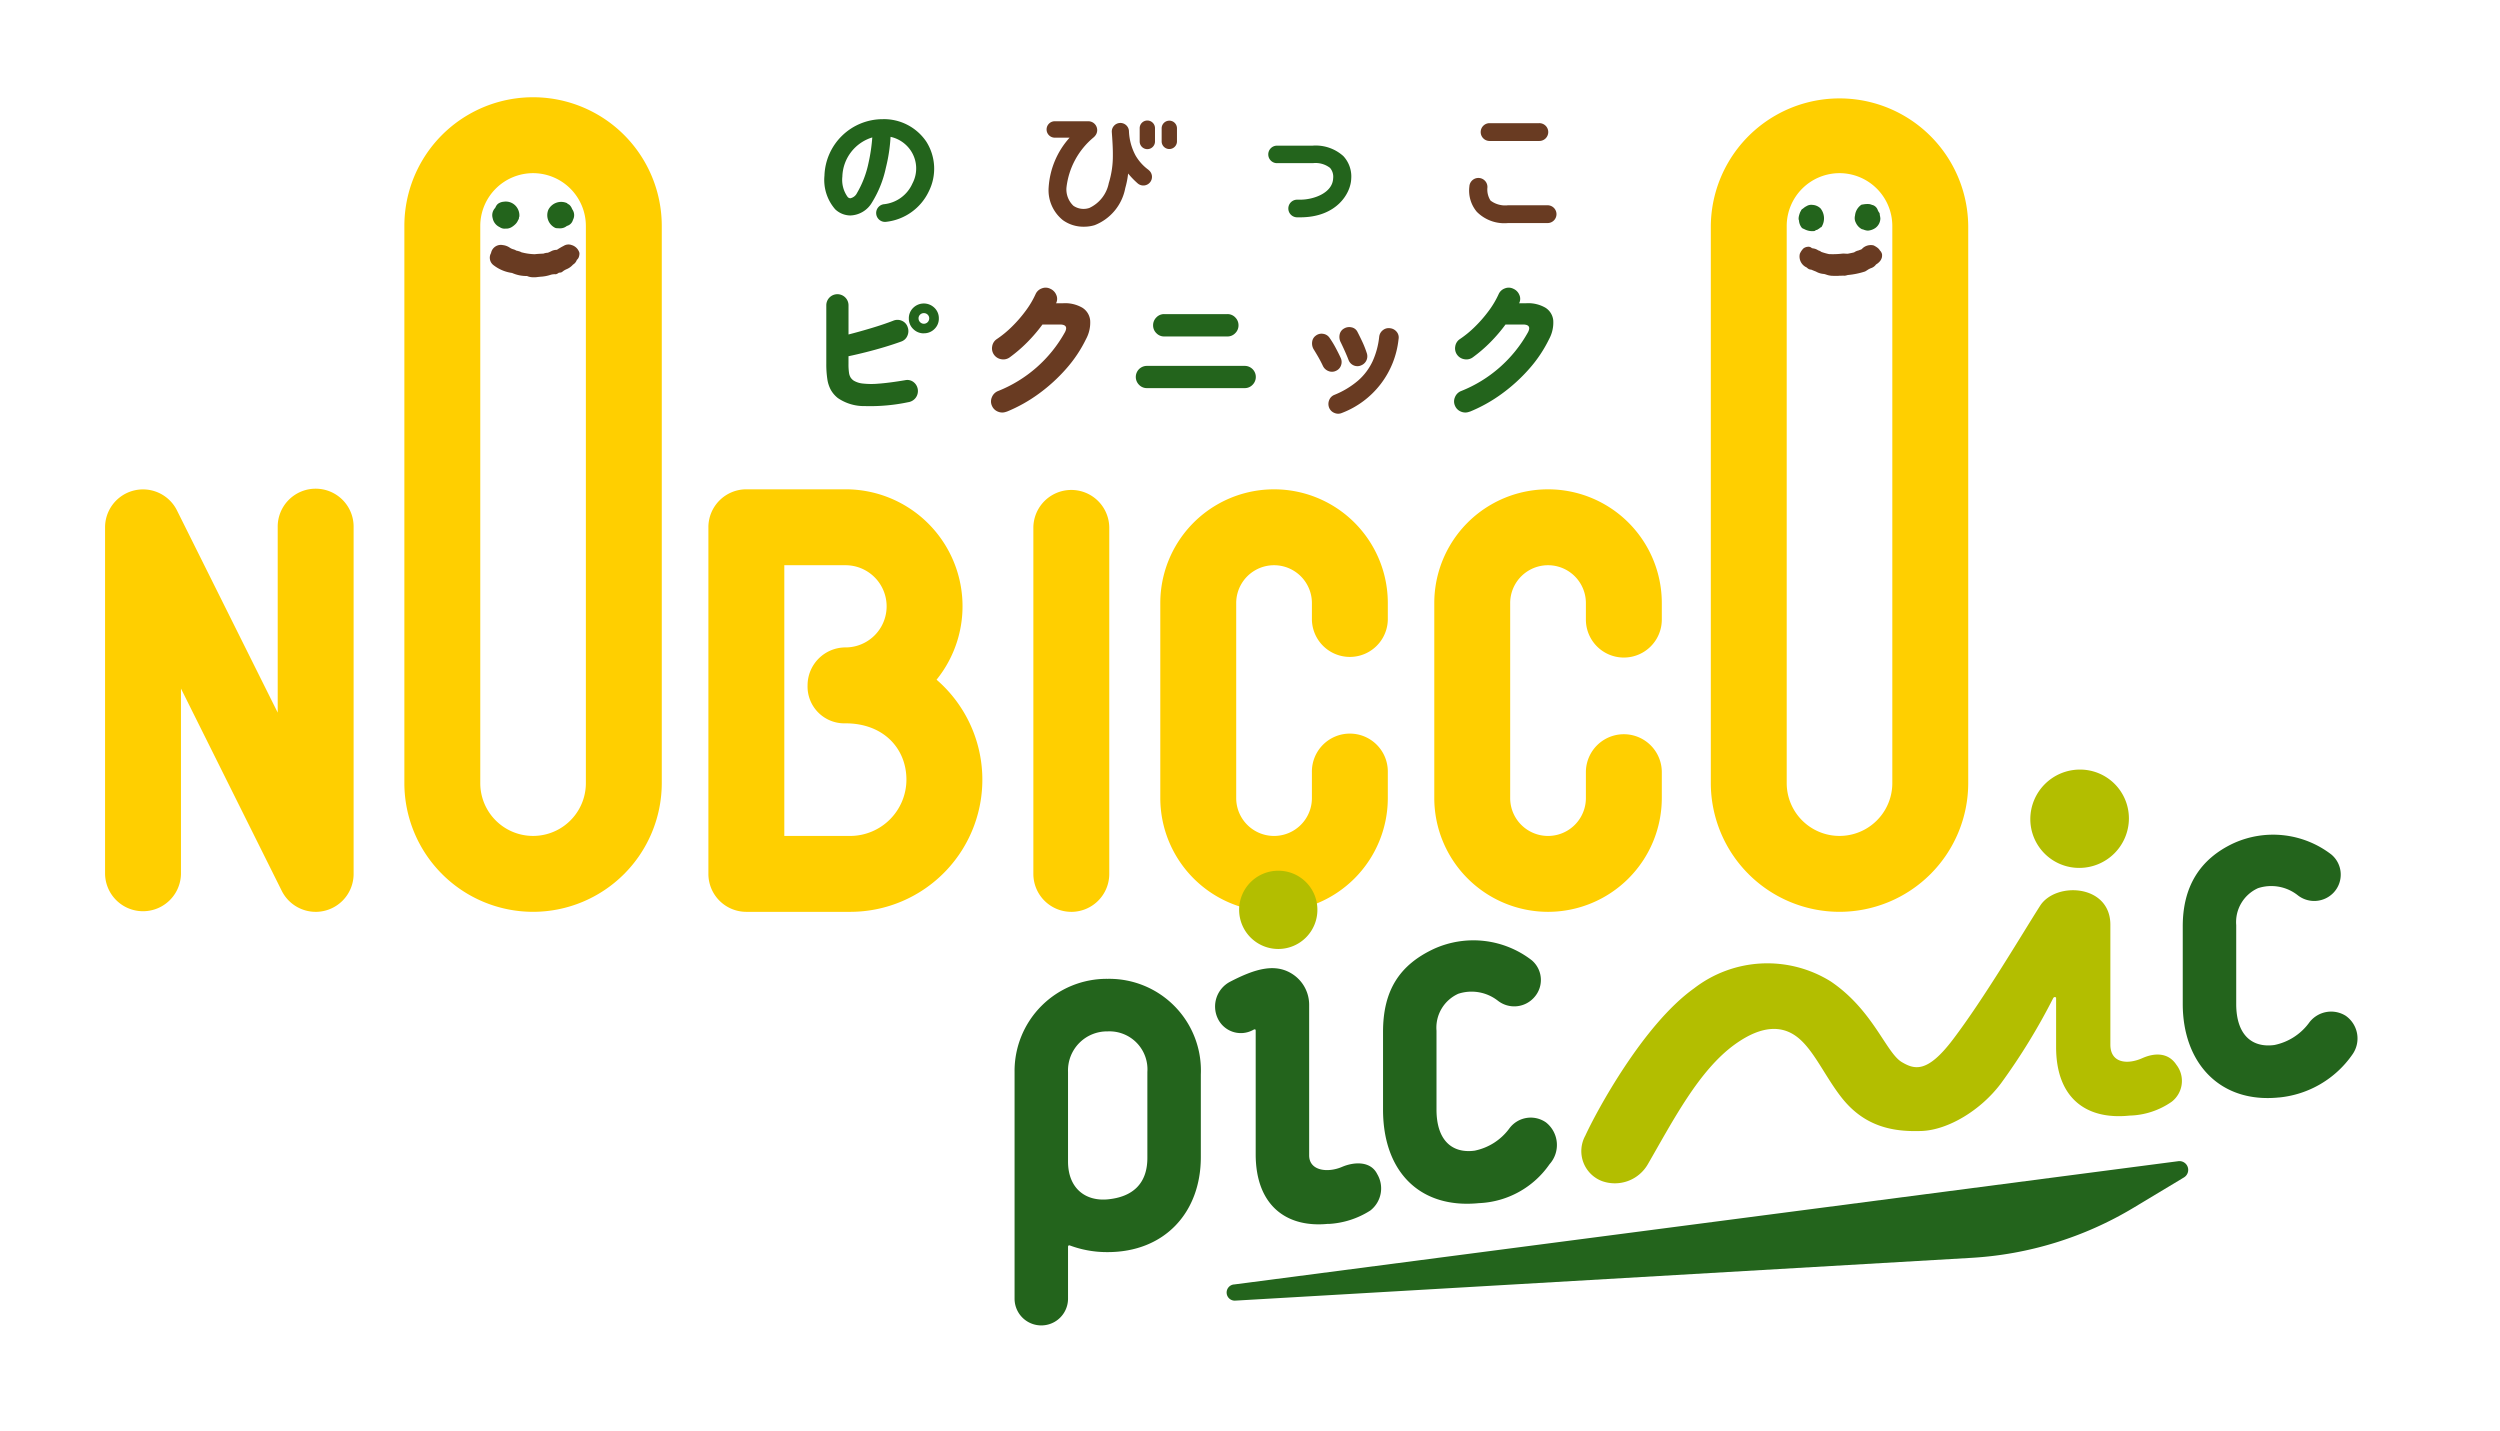
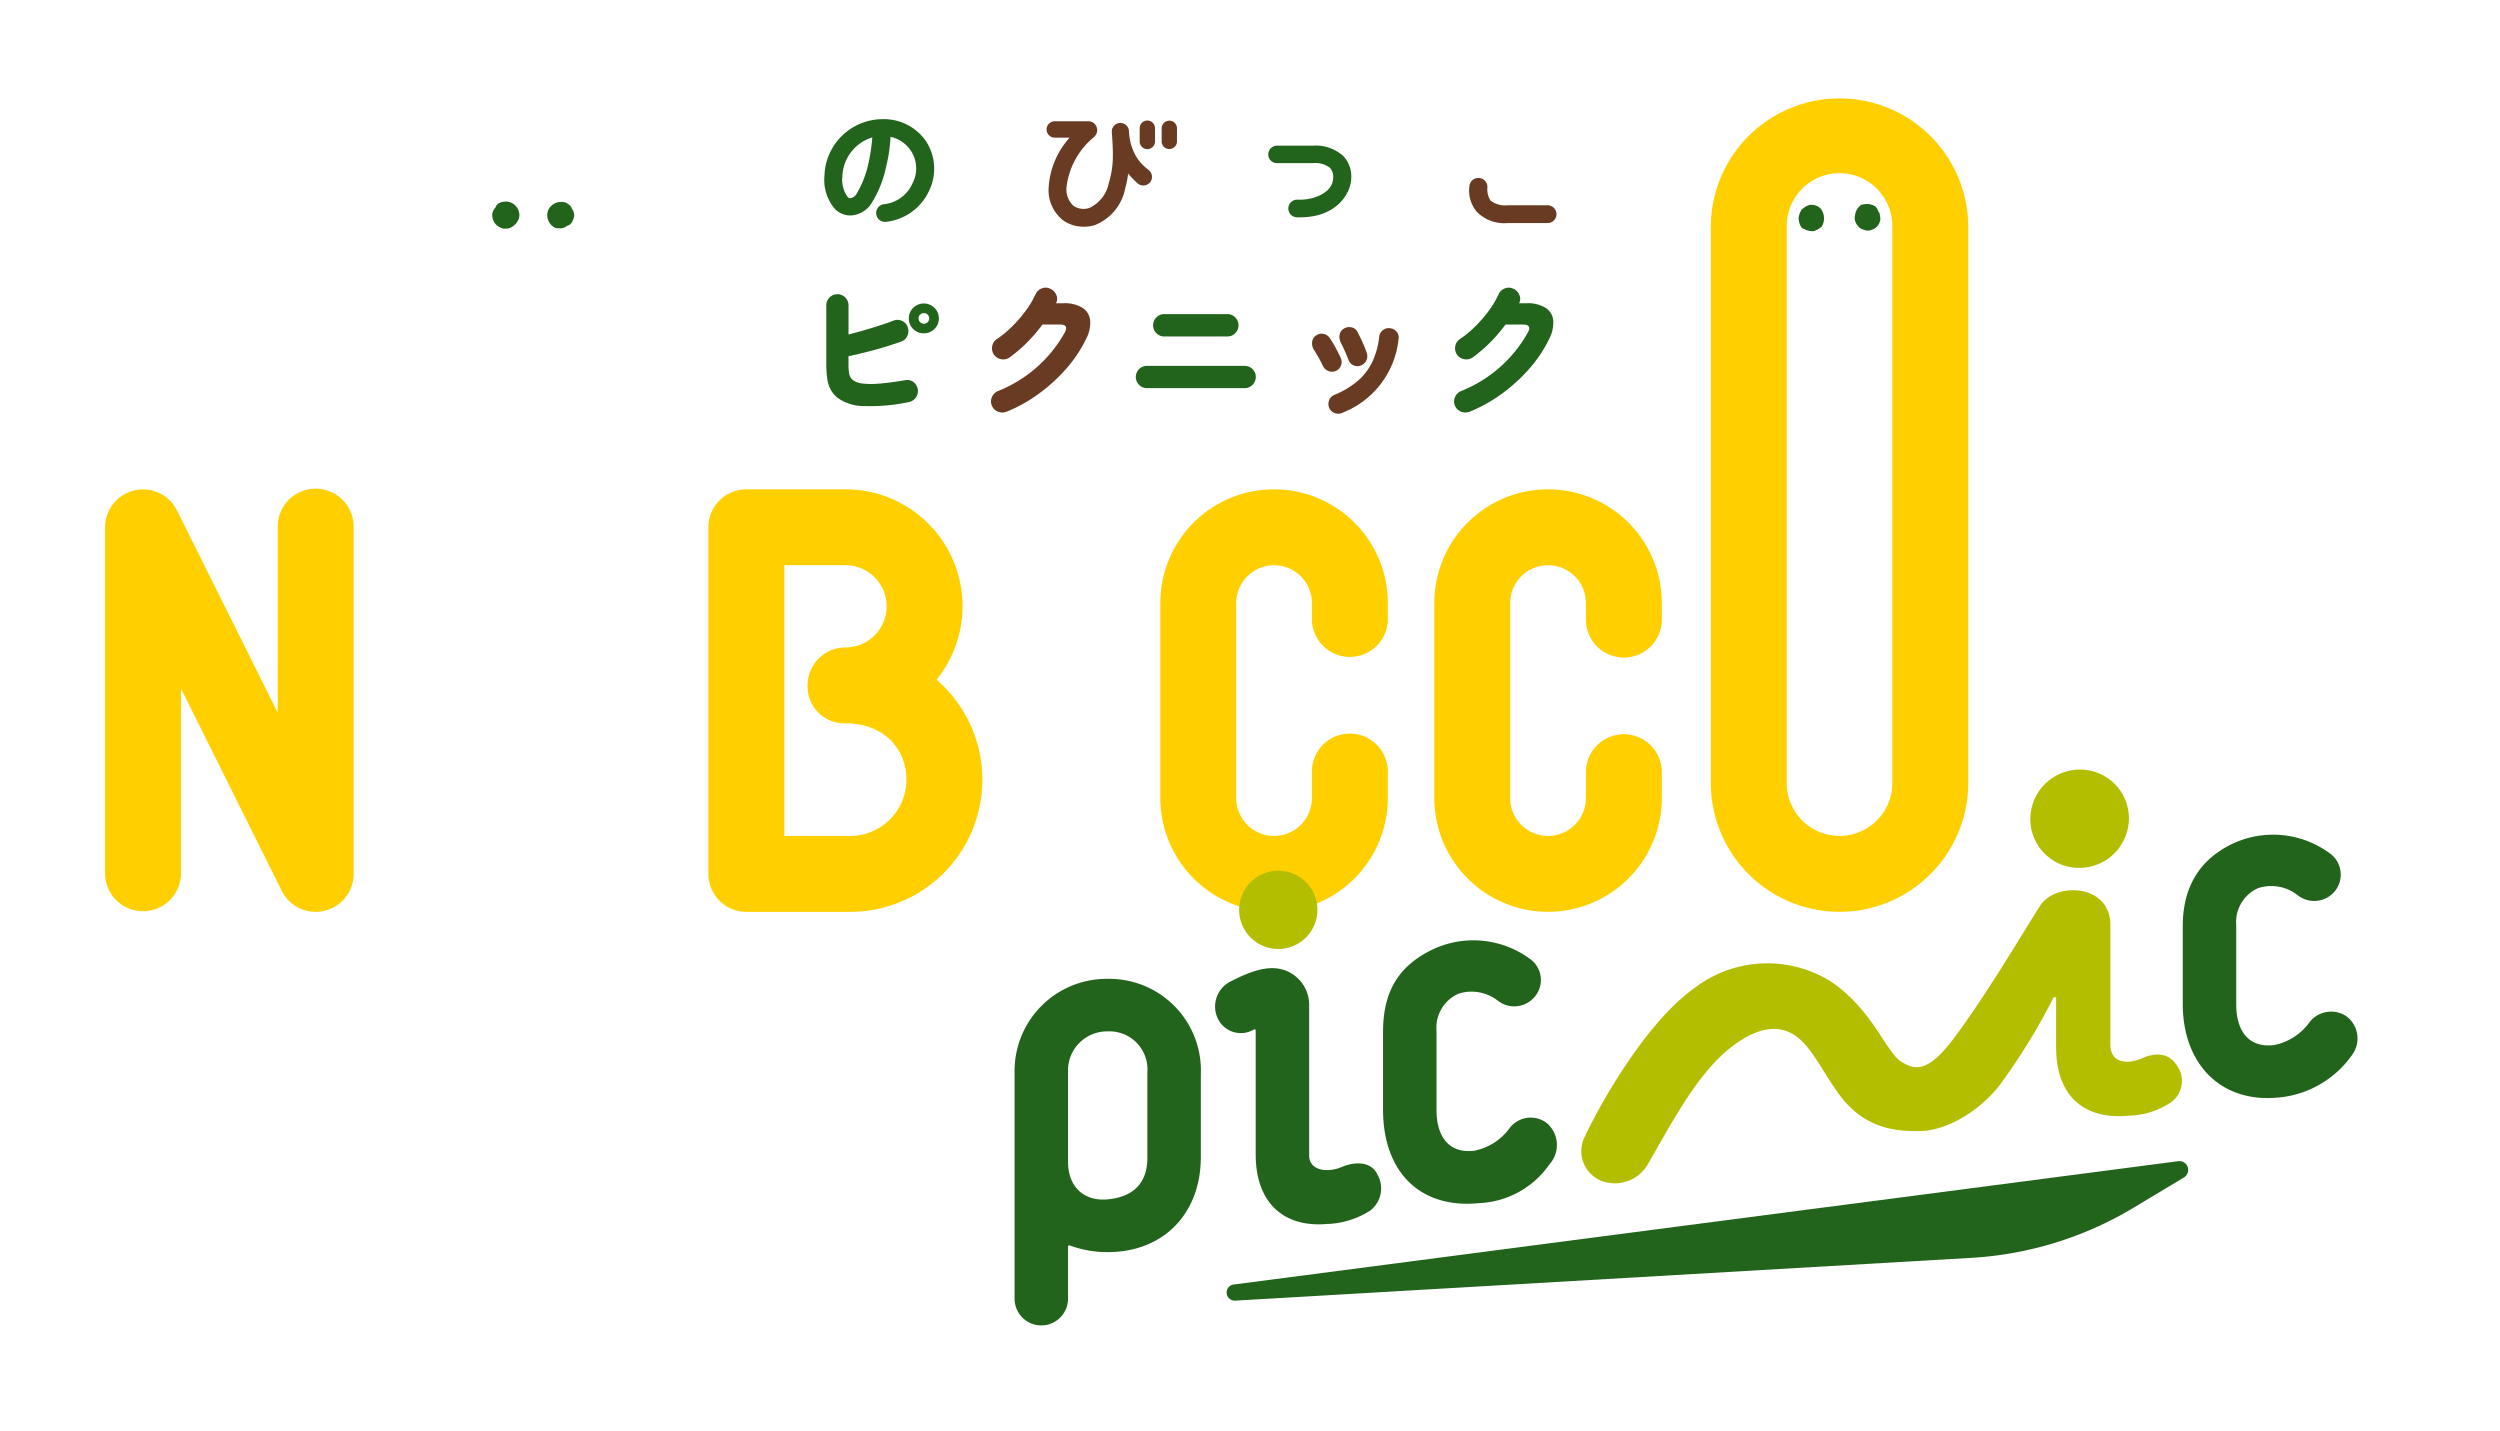
<svg xmlns="http://www.w3.org/2000/svg" id="グループ_136" data-name="グループ 136" width="240.001" height="137.393" viewBox="0 0 240.001 137.393">
  <defs>
    <clipPath id="clip-path">
      <rect id="長方形_99" data-name="長方形 99" width="240.001" height="137.393" fill="none" />
    </clipPath>
  </defs>
  <g id="グループ_135" data-name="グループ 135" clip-path="url(#clip-path)">
    <path id="パス_366" data-name="パス 366" d="M160.45,113.979A11.224,11.224,0,0,0,151.712,95.7h-9.521a3.643,3.643,0,0,0-3.644,3.644V132.62a3.643,3.643,0,0,0,3.644,3.643h9.962a12.684,12.684,0,0,0,8.3-22.284m-8.3,15h-6.318V102.988h5.877a3.945,3.945,0,0,1,0,7.891,3.643,3.643,0,0,0-3.644,3.643,3.531,3.531,0,0,0,3.644,3.644c3.653,0,5.846,2.424,5.846,5.405a5.412,5.412,0,0,1-5.406,5.406" transform="translate(-70.541 -48.726)" fill="#ffcf00" />
    <path id="パス_367" data-name="パス 367" d="M40.77,136.263a3.643,3.643,0,0,1-3.26-2.019l-9.674-19.417V132.62a3.644,3.644,0,0,1-7.287,0V99.345a3.643,3.643,0,0,1,6.9-1.625l9.674,19.417V99.345a3.644,3.644,0,1,1,7.287,0V132.62a3.643,3.643,0,0,1-3.645,3.644" transform="translate(-10.463 -48.726)" fill="#ffcf00" />
-     <path id="パス_368" data-name="パス 368" d="M91.441,97.222A12.369,12.369,0,0,1,79.086,84.866V31.378a12.355,12.355,0,0,1,24.711,0V84.866A12.37,12.37,0,0,1,91.441,97.222m0-70.913a5.075,5.075,0,0,0-5.068,5.069V84.866a5.069,5.069,0,1,0,10.138,0V31.378a5.075,5.075,0,0,0-5.069-5.069" transform="translate(-40.267 -9.686)" fill="#ffcf00" />
    <path id="パス_369" data-name="パス 369" d="M346.955,97.222A12.37,12.37,0,0,1,334.6,84.866V31.378a12.356,12.356,0,0,1,24.711,0V84.866a12.37,12.37,0,0,1-12.356,12.356m0-70.913a5.075,5.075,0,0,0-5.069,5.069V84.866a5.069,5.069,0,1,0,10.138,0V31.378a5.075,5.075,0,0,0-5.069-5.069" transform="translate(-170.361 -9.686)" fill="#ffcf00" />
    <path id="パス_370" data-name="パス 370" d="M291.438,136.263a10.934,10.934,0,0,1-10.921-10.92V106.622a10.921,10.921,0,0,1,21.842,0v1.585a3.644,3.644,0,0,1-7.288,0v-1.585a3.634,3.634,0,1,0-7.268,0v18.721a3.634,3.634,0,1,0,7.268,0v-2.487a3.644,3.644,0,0,1,7.288,0v2.487a10.934,10.934,0,0,1-10.921,10.92" transform="translate(-142.825 -48.726)" fill="#ffcf00" />
    <path id="パス_371" data-name="パス 371" d="M237.852,136.263a10.934,10.934,0,0,1-10.921-10.92V106.622a10.921,10.921,0,0,1,21.842,0v1.585a3.644,3.644,0,0,1-7.287,0v-1.585a3.634,3.634,0,1,0-7.268,0v18.721a3.634,3.634,0,0,0,7.268,0v-2.487a3.644,3.644,0,1,1,7.287,0v2.487a10.933,10.933,0,0,1-10.921,10.92" transform="translate(-115.542 -48.726)" fill="#ffcf00" />
-     <path id="パス_372" data-name="パス 372" d="M205.749,136.263a3.644,3.644,0,0,1-3.644-3.644V99.345a3.644,3.644,0,0,1,7.287,0V132.62a3.644,3.644,0,0,1-3.644,3.644" transform="translate(-102.902 -48.726)" fill="#ffcf00" />
    <path id="パス_373" data-name="パス 373" d="M352.092,42.27a.213.213,0,0,0,.07.05l.2.092a1.6,1.6,0,0,0,.88.167h.006a.232.232,0,0,0,.184-.1.317.317,0,0,0,.219-.085.565.565,0,0,0,.2-.151.218.218,0,0,0,.175-.146,1.537,1.537,0,0,0-.138-1.687,1.206,1.206,0,0,0-.772-.345.877.877,0,0,0-.593.128,1.3,1.3,0,0,0-.279.186c-.041.031-.077.06-.1.074h0a.271.271,0,0,0-.143.2.217.217,0,0,0-.054.063s-.265.589-.134.846a.088.088,0,0,0,.009.016l-.009,0a1.237,1.237,0,0,0,.275.689" transform="translate(-179.109 -20.395)" fill="#23641c" />
    <path id="パス_374" data-name="パス 374" d="M363.451,42.32a.23.23,0,0,0,.065.011l.068.024a1.331,1.331,0,0,0,.406.1.392.392,0,0,0,.073-.006,1.466,1.466,0,0,0,.671-.254,1.165,1.165,0,0,0,.471-.909,2.03,2.03,0,0,0-.038-.252,1.019,1.019,0,0,1-.024-.16.221.221,0,0,0-.047-.143,1.027,1.027,0,0,1-.142-.251.773.773,0,0,0-.441-.466.215.215,0,0,0-.085-.019l-.037-.015a.86.86,0,0,0-.252-.072,2.115,2.115,0,0,0-.553.025l-.135.02a.215.215,0,0,0-.11.046,1.422,1.422,0,0,0-.57,1.013.951.951,0,0,0,.079.682,1.311,1.311,0,0,0,.6.631" transform="translate(-184.689 -20.314)" fill="#23641c" />
-     <path id="パス_375" data-name="パス 375" d="M359.837,48.753a.558.558,0,0,0-.173-.288.865.865,0,0,0-.212-.249,2.114,2.114,0,0,0-.365-.23.3.3,0,0,0-.093-.03,1.18,1.18,0,0,0-1,.287.536.536,0,0,1-.107.1,1.172,1.172,0,0,1-.131.052c-.053.02-.105.039-.145.057a1.2,1.2,0,0,0-.4.165l-.021.018c-.074.024-.548.122-.616.132a2.16,2.16,0,0,1-.225-.007c-.073,0-.142-.008-.184-.008-.026,0-.061,0-.16.011a7.7,7.7,0,0,1-1.241.04,6.326,6.326,0,0,1-.729-.207.922.922,0,0,0-.133-.086,1.012,1.012,0,0,0-.119-.049.555.555,0,0,1-.063-.025,1.126,1.126,0,0,0-.516-.185l-.09-.028a.441.441,0,0,0-.334-.124.8.8,0,0,0-.458.155,1.628,1.628,0,0,0-.352.523,1.15,1.15,0,0,0,.658,1.31.479.479,0,0,1,.037.033.8.8,0,0,0,.155.115.6.6,0,0,0,.251.062c.064.031.285.12.406.168l.034.012a1.783,1.783,0,0,0,.791.236c.071.017.14.039.209.061a1.923,1.923,0,0,0,.507.11c.03,0,.231.012.428.012.1,0,.2,0,.277-.01s.15,0,.231-.006a1.762,1.762,0,0,1,.3,0,1.172,1.172,0,0,0,.238-.046c.032-.009.063-.018.088-.023a7.453,7.453,0,0,0,1.657-.341c.066-.038.132-.08.2-.122a1.563,1.563,0,0,1,.392-.205.928.928,0,0,0,.456-.345l.018-.011a1.3,1.3,0,0,0,.278-.215.96.96,0,0,0,.272-.475,1.129,1.129,0,0,0,0-.345" transform="translate(-179.185 -24.41)" fill="#693b22" />
    <path id="パス_376" data-name="パス 376" d="M97,41.9a.8.8,0,0,0,.56.14c.044,0,.084,0,.119,0H97.7a1.03,1.03,0,0,0,.4-.119,1.858,1.858,0,0,0,.345-.252,1.155,1.155,0,0,0,.318-.443.4.4,0,0,0,.086-.271.221.221,0,0,0,.035-.094,1.345,1.345,0,0,0-.228-.843,1.288,1.288,0,0,0-1.271-.56,1.083,1.083,0,0,0-.554.2.836.836,0,0,0-.221.3c-.017.033-.033.066-.052.1a1.012,1.012,0,0,0-.238.974A1.19,1.19,0,0,0,97,41.9" transform="translate(-49.025 -20.093)" fill="#23641c" />
    <path id="パス_377" data-name="パス 377" d="M107.787,41.991a.42.42,0,0,0,.144.034c.086.006.179.012.272.012a1.013,1.013,0,0,0,.708-.227.817.817,0,0,0,.581-.571l.032-.072a.947.947,0,0,0-.083-.935c-.009-.016-.024-.046-.041-.08a.975.975,0,0,0-.249-.369.312.312,0,0,0-.15-.077.219.219,0,0,0-.131-.109,1.379,1.379,0,0,0-1.739.665,1.356,1.356,0,0,0,.655,1.73" transform="translate(-54.491 -20.119)" fill="#23641c" />
-     <path id="パス_378" data-name="パス 378" d="M104.374,48.6a1.093,1.093,0,0,0-.735-.725.868.868,0,0,0-.739.059c-.025.014-.046.027-.059.032a6.181,6.181,0,0,0-.613.361l-.067.006a1.331,1.331,0,0,0-.366.074c-.034.014-.085.039-.143.068a2.714,2.714,0,0,1-.305.137,1.248,1.248,0,0,0-.407.08l-.158.009c-.288.015-.54.03-.679.052a5.535,5.535,0,0,1-1.3-.188.923.923,0,0,0-.268-.107,1.2,1.2,0,0,0-.19-.044l-.07-.036a1.092,1.092,0,0,0-.205-.088,1.12,1.12,0,0,1-.378-.167,1.455,1.455,0,0,0-.659-.245.957.957,0,0,0-1.137.764.9.9,0,0,0,.273,1.189,3.713,3.713,0,0,0,1.745.721,3.4,3.4,0,0,0,1.438.293,1.423,1.423,0,0,0,.62.12c.06,0,.117,0,.173,0,.024,0,.1-.006.2-.019.115-.013.276-.033.429-.042a3.659,3.659,0,0,0,.838-.172,1.3,1.3,0,0,1,.461-.057l.053,0,.051-.015a.912.912,0,0,0,.24-.138.6.6,0,0,0,.254-.038l.085-.057a1.5,1.5,0,0,1,.38-.231,1.661,1.661,0,0,0,.627-.444.857.857,0,0,0,.369-.452l.024-.024a.608.608,0,0,0,.166-.246,1.123,1.123,0,0,0,.063-.353Z" transform="translate(-48.756 -24.348)" fill="#693b22" />
    <path id="パス_379" data-name="パス 379" d="M436.156,188.476c-5.657.586-9.253-3.28-9.253-8.976v-7.457c0-3.762,1.606-6.43,4.859-7.961a9.165,9.165,0,0,1,9.408,1.074,2.518,2.518,0,0,1,.186,3.686,2.558,2.558,0,0,1-3.443.2,4.1,4.1,0,0,0-3.786-.656,3.569,3.569,0,0,0-2.091,3.546V179.5c0,2.961,1.5,4.229,3.655,3.944a5.485,5.485,0,0,0,3.313-2.1,2.631,2.631,0,0,1,3.545-.706,2.658,2.658,0,0,1,.635,3.722,9.7,9.7,0,0,1-7.026,4.119" transform="translate(-217.358 -83.121)" fill="#23641c" />
    <path id="パス_380" data-name="パス 380" d="M406.554,155.225a4.764,4.764,0,0,1-4.754,4.729,4.688,4.688,0,0,1-4.711-4.709,4.765,4.765,0,0,1,4.754-4.73,4.688,4.688,0,0,1,4.711,4.709" transform="translate(-202.178 -76.635)" fill="#b3be00" />
    <path id="パス_381" data-name="パス 381" d="M279.748,209.139c-5.657.586-9.253-2.954-9.253-8.976v-7.457c0-4.011,1.606-6.43,4.859-7.961a9.165,9.165,0,0,1,9.408,1.074,2.483,2.483,0,0,1,.264,3.547,2.552,2.552,0,0,1-3.521.334,4.1,4.1,0,0,0-3.786-.656,3.569,3.569,0,0,0-2.091,3.546v7.573c0,2.961,1.5,4.229,3.655,3.944a5.485,5.485,0,0,0,3.313-2.1,2.55,2.55,0,0,1,3.544-.611,2.761,2.761,0,0,1,.341,4.009,8.674,8.674,0,0,1-6.732,3.737" transform="translate(-137.723 -93.642)" fill="#23641c" />
    <path id="パス_382" data-name="パス 382" d="M207.369,191.442a8.846,8.846,0,0,0-8.94,8.94v21.766a2.566,2.566,0,0,0,5.132,0V216.97a10.2,10.2,0,0,0,3.808.706c5.415,0,8.941-3.753,8.941-9.122v-7.93a8.8,8.8,0,0,0-8.941-9.182m3.809,17.194c0,2.529-1.48,3.756-3.809,3.976-2.162.2-3.808-1.081-3.808-3.636v-8.595a3.748,3.748,0,0,1,3.808-3.894,3.645,3.645,0,0,1,3.809,3.894Zm-7.616,8.525c0-.118.081-.16.212-.113.192.069,1.336-.367.244-.657s-1.131-.006-1.131-.006.675,1.076.675.777" transform="translate(-101.03 -97.473)" fill="#23641c" />
    <path id="パス_383" data-name="パス 383" d="M248.54,213.893c-4.045.418-6.982-1.778-6.982-6.676V195.349c0-.124-.066-.167-.227-.079a2.448,2.448,0,0,1-3.418-1.1,2.683,2.683,0,0,1,1.185-3.516c2.355-1.219,4.407-1.889,6.149-.626a3.51,3.51,0,0,1,1.443,2.9v14.389c0,1.485,1.76,1.707,3.152,1.113,1.174-.5,2.753-.575,3.378.683a2.69,2.69,0,0,1-.653,3.5,8.24,8.24,0,0,1-4.028,1.293" transform="translate(-121.011 -96.406)" fill="#23641c" />
    <path id="パス_384" data-name="パス 384" d="M249.864,174.021a3.756,3.756,0,1,1-3.752-3.724,3.738,3.738,0,0,1,3.752,3.724" transform="translate(-123.394 -86.707)" fill="#b3be00" />
    <path id="パス_385" data-name="パス 385" d="M240.616,238.937,331.279,227.1a.843.843,0,0,1,.544,1.559l-4.836,2.909a34.024,34.024,0,0,1-15.562,4.81l-70.662,4.107a.779.779,0,0,1-.146-1.551" transform="translate(-122.164 -115.625)" fill="#23641c" />
    <path id="パス_386" data-name="パス 386" d="M366.459,190.895c-.791-1.24-2.13-1.181-3.288-.665-1.45.646-3.068.473-3.068-1.3V177.423c0-3.9-5.257-4.155-6.745-1.821-1.809,2.839-5.364,8.878-8.383,12.855-2.447,3.224-3.666,2.875-4.887,2.156-1.524-.9-2.759-5-6.833-7.75a11.51,11.51,0,0,0-13.122.67c-4.9,3.5-9.394,11.866-10.434,14.135a3.074,3.074,0,0,0,1.627,4.373,3.652,3.652,0,0,0,4.373-1.626c2.427-4.2,4.916-9.044,8.385-11.527,2.685-1.922,4.554-1.7,5.846-.767,1.656,1.191,2.755,3.862,4.408,5.942,2.228,2.8,4.988,3.256,7.655,3.158,2.505-.093,5.679-1.97,7.63-4.6a59.933,59.933,0,0,0,4.99-8.148c.091-.166.281-.12.281-.012v4.71c0,4.8,2.786,7.015,7.058,6.573a7.386,7.386,0,0,0,4.034-1.326,2.527,2.527,0,0,0,.473-3.528" transform="translate(-157.507 -88.647)" fill="#b3be00" />
    <path id="パス_387" data-name="パス 387" d="M169.514,67.9a17.691,17.691,0,0,1-4.189.381,4.452,4.452,0,0,1-2.6-.769,2.7,2.7,0,0,1-.671-.776,3.086,3.086,0,0,1-.34-1.039,9.5,9.5,0,0,1-.1-1.468V58.607a1.066,1.066,0,1,1,2.133,0v2.8q1.08-.277,2.229-.623t2.05-.693a1.049,1.049,0,0,1,.858.007.983.983,0,0,1,.54.6,1.087,1.087,0,0,1-.021.824.984.984,0,0,1-.589.561q-.762.277-1.641.54t-1.759.484q-.88.222-1.669.388v.734a5.746,5.746,0,0,0,.048.845,1.189,1.189,0,0,0,.16.471,1.094,1.094,0,0,0,.291.291,2.105,2.105,0,0,0,.845.277,7.462,7.462,0,0,0,1.544.014q.99-.069,2.555-.332a.977.977,0,0,1,.8.18,1.09,1.09,0,0,1,.215,1.5,1.106,1.106,0,0,1-.693.429m1.468-6.606a1.4,1.4,0,0,1-1.018-.415,1.364,1.364,0,0,1-.422-1.011,1.38,1.38,0,0,1,.422-1.025,1.455,1.455,0,0,1,2.036,0,1.382,1.382,0,0,1,.422,1.025A1.366,1.366,0,0,1,172,60.878a1.4,1.4,0,0,1-1.018.415m0-.914a.521.521,0,0,0,.512-.512.487.487,0,0,0-.153-.367.519.519,0,0,0-.72,0,.486.486,0,0,0-.152.367.52.52,0,0,0,.512.512" transform="translate(-82.289 -29.297)" fill="#23641c" />
    <path id="パス_388" data-name="パス 388" d="M195.312,68.157a1.048,1.048,0,0,1-.81.007,1.033,1.033,0,0,1-.589-.561,1.008,1.008,0,0,1-.014-.817,1.057,1.057,0,0,1,.568-.595,12.712,12.712,0,0,0,6.454-5.665q.374-.733-.5-.734H198.76a15.093,15.093,0,0,1-1.454,1.7,13.7,13.7,0,0,1-1.7,1.461,1.037,1.037,0,0,1-.8.173,1.06,1.06,0,0,1-.7-.436,1.048,1.048,0,0,1-.173-.8,1.019,1.019,0,0,1,.436-.692,9.886,9.886,0,0,0,1.461-1.2,12.525,12.525,0,0,0,1.322-1.524,8.648,8.648,0,0,0,.942-1.586,1.034,1.034,0,0,1,.6-.561.99.99,0,0,1,.817.035,1.089,1.089,0,0,1,.575.589.91.91,0,0,1-.021.8h.692a3.292,3.292,0,0,1,1.842.436,1.623,1.623,0,0,1,.741,1.212,3.311,3.311,0,0,1-.395,1.787,12.629,12.629,0,0,1-1.9,2.846,16.143,16.143,0,0,1-2.652,2.417,14.483,14.483,0,0,1-3.075,1.717" transform="translate(-98.683 -28.64)" fill="#693b22" />
    <path id="パス_389" data-name="パス 389" d="M223.206,68.538a1.017,1.017,0,0,1-.755-.319,1.063,1.063,0,0,1,.755-1.814h9.39a1.062,1.062,0,0,1,.754,1.814,1.016,1.016,0,0,1-.754.319Zm1.662-4.958a1.016,1.016,0,0,1-.755-.319,1.035,1.035,0,0,1-.312-.748,1.052,1.052,0,0,1,.312-.761,1.017,1.017,0,0,1,.755-.319h6.066a1.017,1.017,0,0,1,.755.319,1.051,1.051,0,0,1,.311.761,1.035,1.035,0,0,1-.311.748,1.017,1.017,0,0,1-.755.319Z" transform="translate(-113.103 -31.279)" fill="#23641c" />
    <path id="パス_390" data-name="パス 390" d="M258.886,68.187a.875.875,0,0,1-.706.007.964.964,0,0,1-.526-.492q-.221-.47-.471-.9t-.416-.693a1.1,1.1,0,0,1-.145-.713.844.844,0,0,1,.353-.6.9.9,0,0,1,.706-.173.886.886,0,0,1,.609.381,9.085,9.085,0,0,1,.582.949q.3.561.5,1a.93.93,0,0,1,.014.72.879.879,0,0,1-.5.512m.6,4.03a.891.891,0,0,1-.714.007.9.9,0,0,1-.519-.505.966.966,0,0,1,0-.72.875.875,0,0,1,.5-.513,8.232,8.232,0,0,0,2.278-1.371,5.625,5.625,0,0,0,1.385-1.835,7.6,7.6,0,0,0,.644-2.389.921.921,0,0,1,.36-.623.884.884,0,0,1,.693-.18.935.935,0,0,1,.637.36.84.84,0,0,1,.166.692,8.522,8.522,0,0,1-5.428,7.077m1.786-4.542a.891.891,0,0,1-.7-.035.92.92,0,0,1-.464-.519q-.152-.4-.381-.907t-.381-.81a1.115,1.115,0,0,1-.083-.727.84.84,0,0,1,.416-.561A.973.973,0,0,1,260.4,64a.8.8,0,0,1,.568.429q.208.4.458.928a9.516,9.516,0,0,1,.443,1.122.934.934,0,0,1-.6,1.191" transform="translate(-130.655 -32.575)" fill="#693b22" />
    <path id="パス_391" data-name="パス 391" d="M285.88,68.157a1.048,1.048,0,0,1-.81.007,1.033,1.033,0,0,1-.589-.561,1.008,1.008,0,0,1-.014-.817,1.057,1.057,0,0,1,.568-.595,12.71,12.71,0,0,0,6.454-5.665q.374-.733-.5-.734h-1.662a15.139,15.139,0,0,1-1.453,1.7,13.743,13.743,0,0,1-1.7,1.461,1.036,1.036,0,0,1-.8.173,1.059,1.059,0,0,1-.7-.436,1.046,1.046,0,0,1-.173-.8,1.017,1.017,0,0,1,.436-.692,9.88,9.88,0,0,0,1.461-1.2,12.528,12.528,0,0,0,1.323-1.524,8.674,8.674,0,0,0,.941-1.586,1.035,1.035,0,0,1,.6-.561.99.99,0,0,1,.817.035,1.091,1.091,0,0,1,.575.589.91.91,0,0,1-.021.8h.693a3.293,3.293,0,0,1,1.842.436,1.624,1.624,0,0,1,.741,1.212,3.321,3.321,0,0,1-.395,1.787,12.631,12.631,0,0,1-1.9,2.846,16.106,16.106,0,0,1-2.652,2.417,14.471,14.471,0,0,1-3.075,1.717" transform="translate(-144.796 -28.64)" fill="#23641c" />
    <path id="パス_392" data-name="パス 392" d="M166.851,23.309a5.6,5.6,0,0,0-5.613,5.423,4.279,4.279,0,0,0,1.035,3.232,2.139,2.139,0,0,0,1.46.589,2.5,2.5,0,0,0,2.072-1.255,10.415,10.415,0,0,0,1.329-3.325,15.659,15.659,0,0,0,.45-2.968,3.137,3.137,0,0,1,1.965,1.359,3.078,3.078,0,0,1,.137,3.113,3.371,3.371,0,0,1-2.772,2,.851.851,0,0,0-.711.88.862.862,0,0,0,.311.62.844.844,0,0,0,.536.193.785.785,0,0,0,.117-.008,5.166,5.166,0,0,0,4.09-2.925,4.847,4.847,0,0,0-.246-4.779,4.908,4.908,0,0,0-4.16-2.151m-1.021,1.752a16.81,16.81,0,0,1-.37,2.487,9.493,9.493,0,0,1-1.1,2.856.919.919,0,0,1-.638.5.365.365,0,0,1-.256-.124,2.8,2.8,0,0,1-.509-1.956v0a4.049,4.049,0,0,1,2.872-3.761" transform="translate(-82.09 -11.868)" fill="#23641c" />
    <path id="パス_393" data-name="パス 393" d="M223.634,23.572a.736.736,0,0,0-.735.735v1.278a.735.735,0,0,0,1.47,0V24.307a.736.736,0,0,0-.735-.735" transform="translate(-113.489 -12.002)" fill="#693b22" />
    <path id="パス_394" data-name="パス 394" d="M214.484,28.381a4.507,4.507,0,0,1-1.246-1.375l0,0a5.376,5.376,0,0,1-.64-2.372.824.824,0,0,0-1.644.126c.049.647.107,1.552.1,2.18a8.844,8.844,0,0,1-.392,2.71,3.331,3.331,0,0,1-1.866,2.383,1.725,1.725,0,0,1-1.53-.21,2.167,2.167,0,0,1-.668-1.725,7.318,7.318,0,0,1,2.593-4.828.77.77,0,0,0,.1-.095l.016-.016.024-.029a.847.847,0,0,0,.22-.567.855.855,0,0,0-.693-.838.794.794,0,0,0-.161-.016H205.48a.788.788,0,0,0,0,1.577H206.9a7.877,7.877,0,0,0-2.01,4.767,3.685,3.685,0,0,0,1.369,3.153,3.375,3.375,0,0,0,2.022.627,3.463,3.463,0,0,0,1.034-.152,4.76,4.76,0,0,0,2.93-3.556,8.351,8.351,0,0,0,.275-1.4,7.847,7.847,0,0,0,.906.939.829.829,0,1,0,1.059-1.274" transform="translate(-104.219 -12.069)" fill="#693b22" />
    <path id="パス_395" data-name="パス 395" d="M227.932,23.6a.737.737,0,0,0-.736.735v1.278a.736.736,0,0,0,1.471,0V24.333a.736.736,0,0,0-.735-.735" transform="translate(-115.677 -12.015)" fill="#693b22" />
    <path id="パス_396" data-name="パス 396" d="M252.3,28.487h-3.47a.841.841,0,0,0,0,1.681h3.47a2.259,2.259,0,0,1,1.647.454,1.308,1.308,0,0,1,.3,1c-.057,1.415-1.88,2.051-3.156,2.051h-.3a.847.847,0,0,0,0,1.694h.3c3.46,0,4.835-2.264,4.89-3.692a2.87,2.87,0,0,0-.754-2.184,3.958,3.958,0,0,0-2.924-1.007" transform="translate(-126.264 -14.504)" fill="#23641c" />
    <path id="パス_397" data-name="パス 397" d="M294.879,37.43h-3.8a2.336,2.336,0,0,1-1.674-.448,1.947,1.947,0,0,1-.3-1.271.868.868,0,0,0-1.735-.071,3.166,3.166,0,0,0,.71,2.411,3.717,3.717,0,0,0,3,1.087h3.8a.854.854,0,0,0,0-1.708" transform="translate(-146.311 -17.724)" fill="#693b22" />
-     <path id="パス_398" data-name="パス 398" d="M290.389,25.8h4.775a.855.855,0,1,0,0-1.709h-4.775a.855.855,0,0,0,0,1.709" transform="translate(-147.416 -12.267)" fill="#693b22" />
  </g>
</svg>